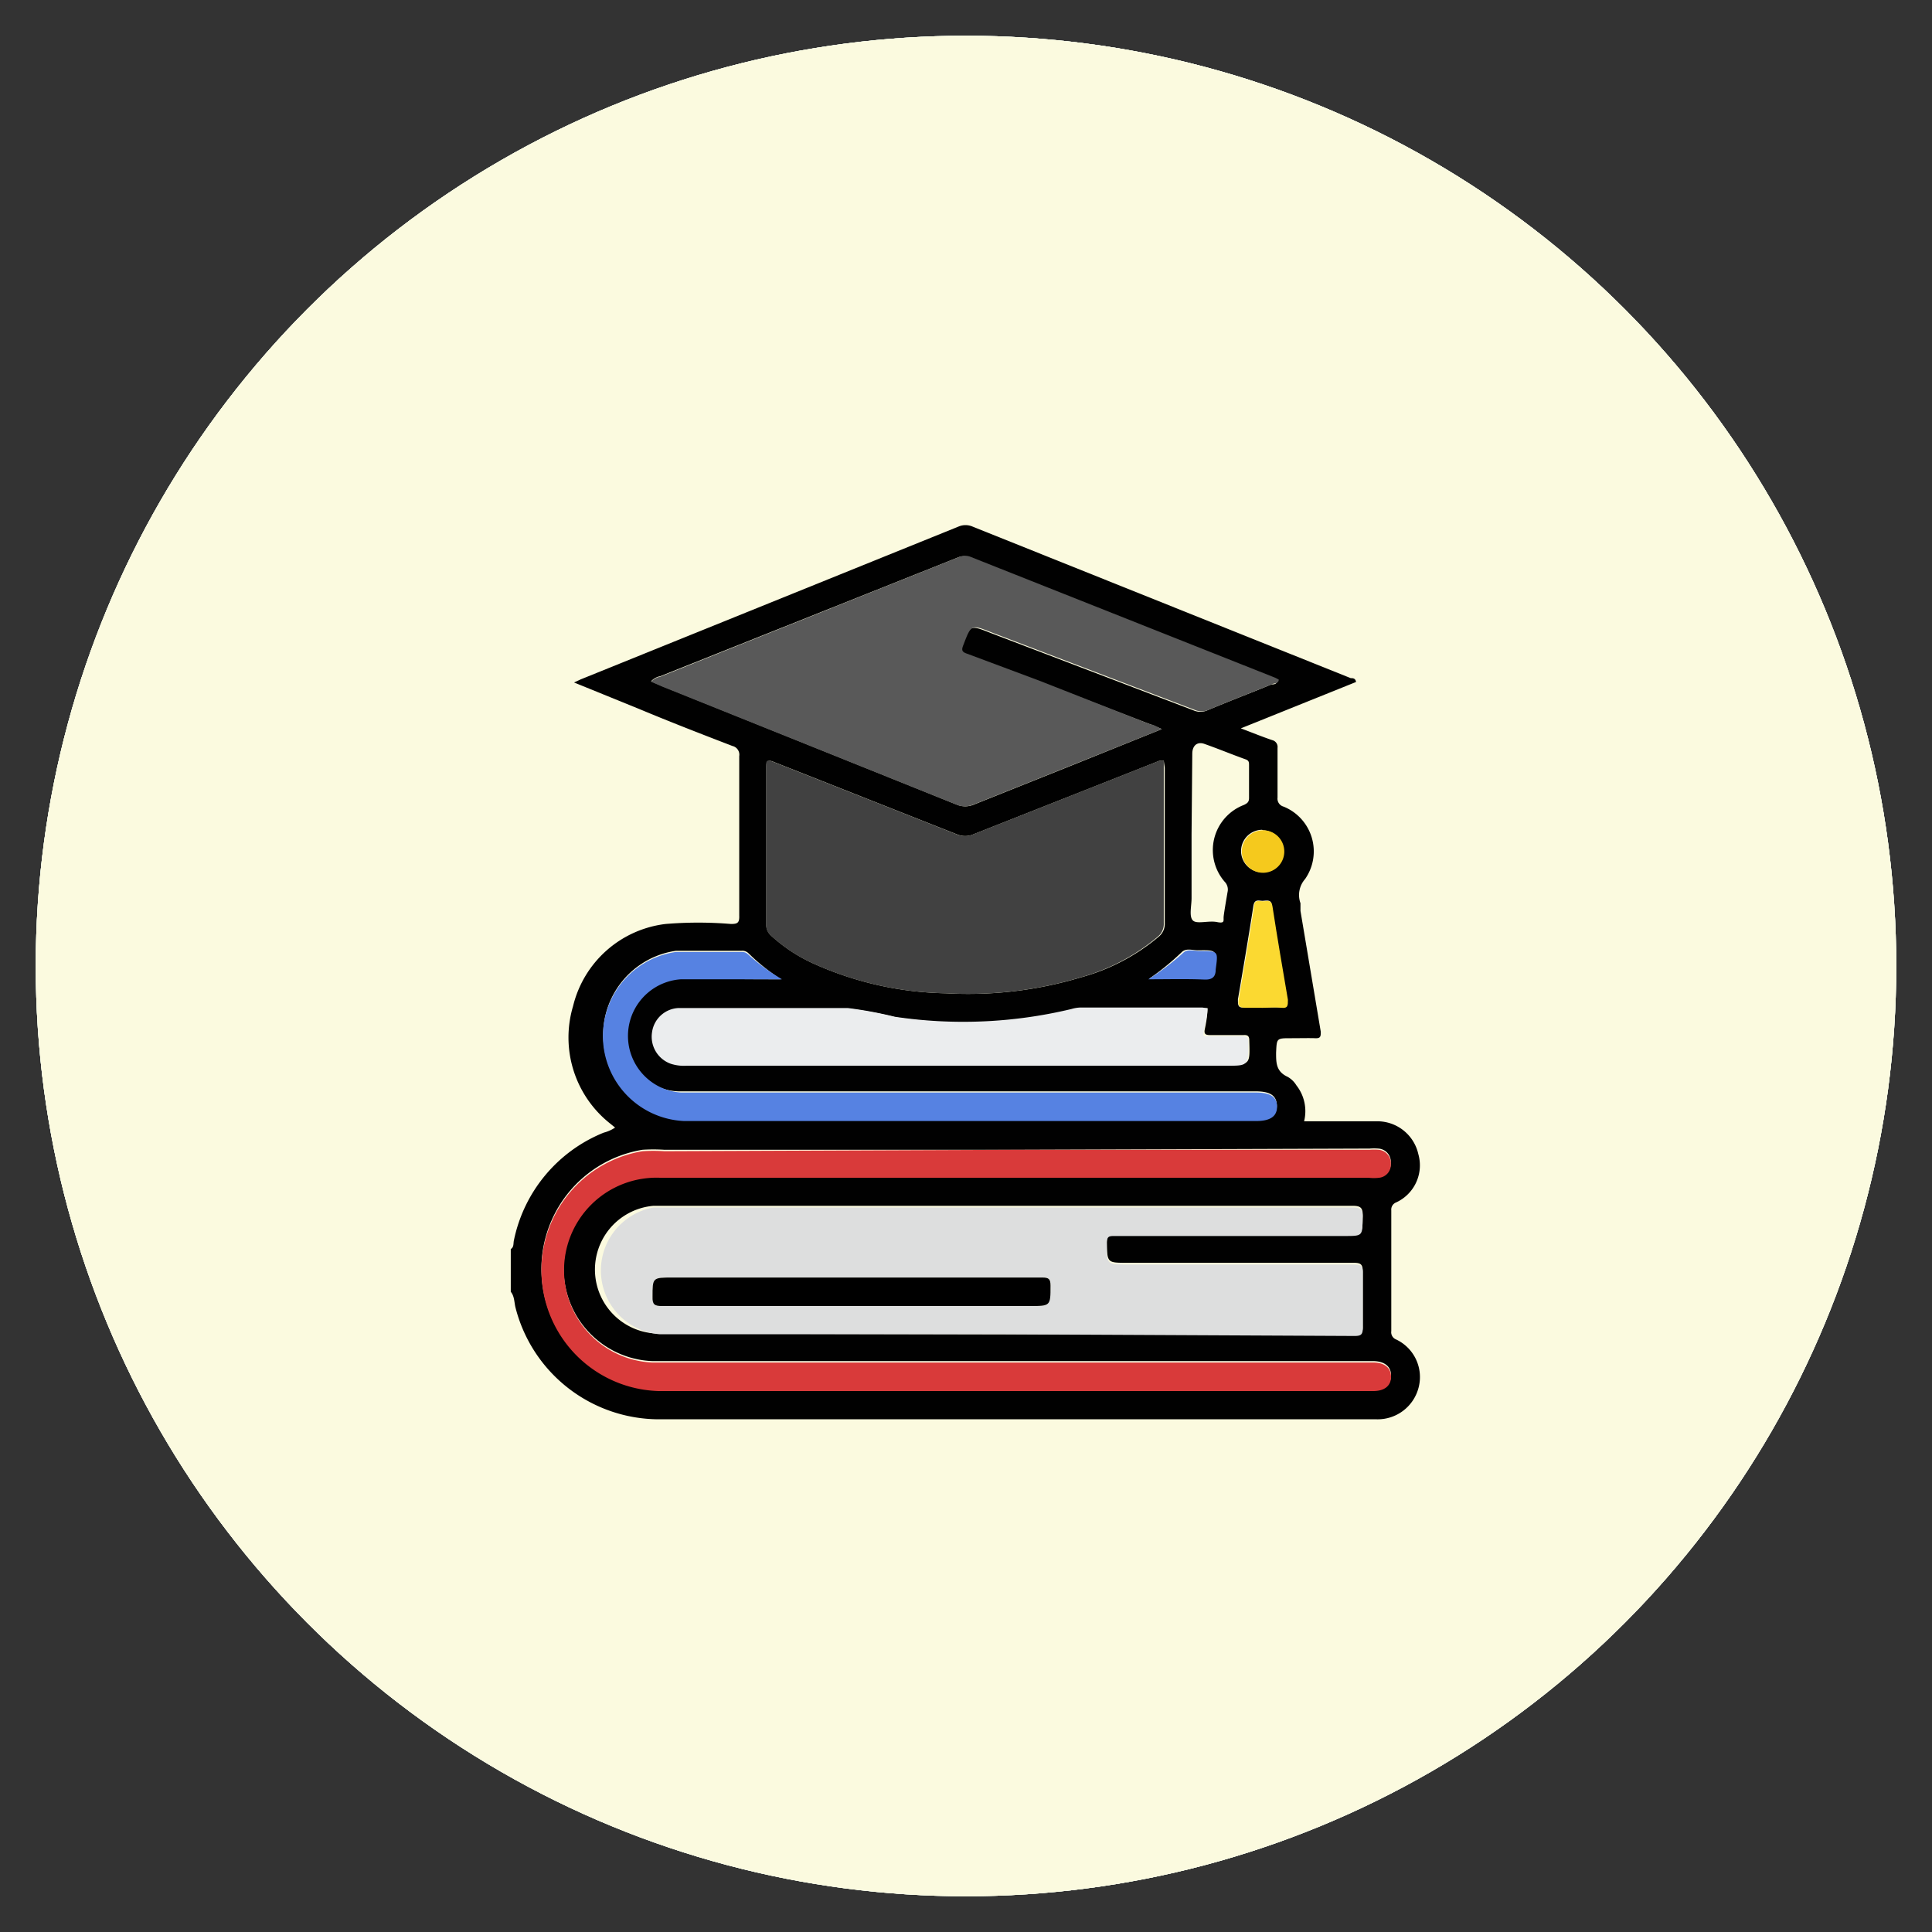
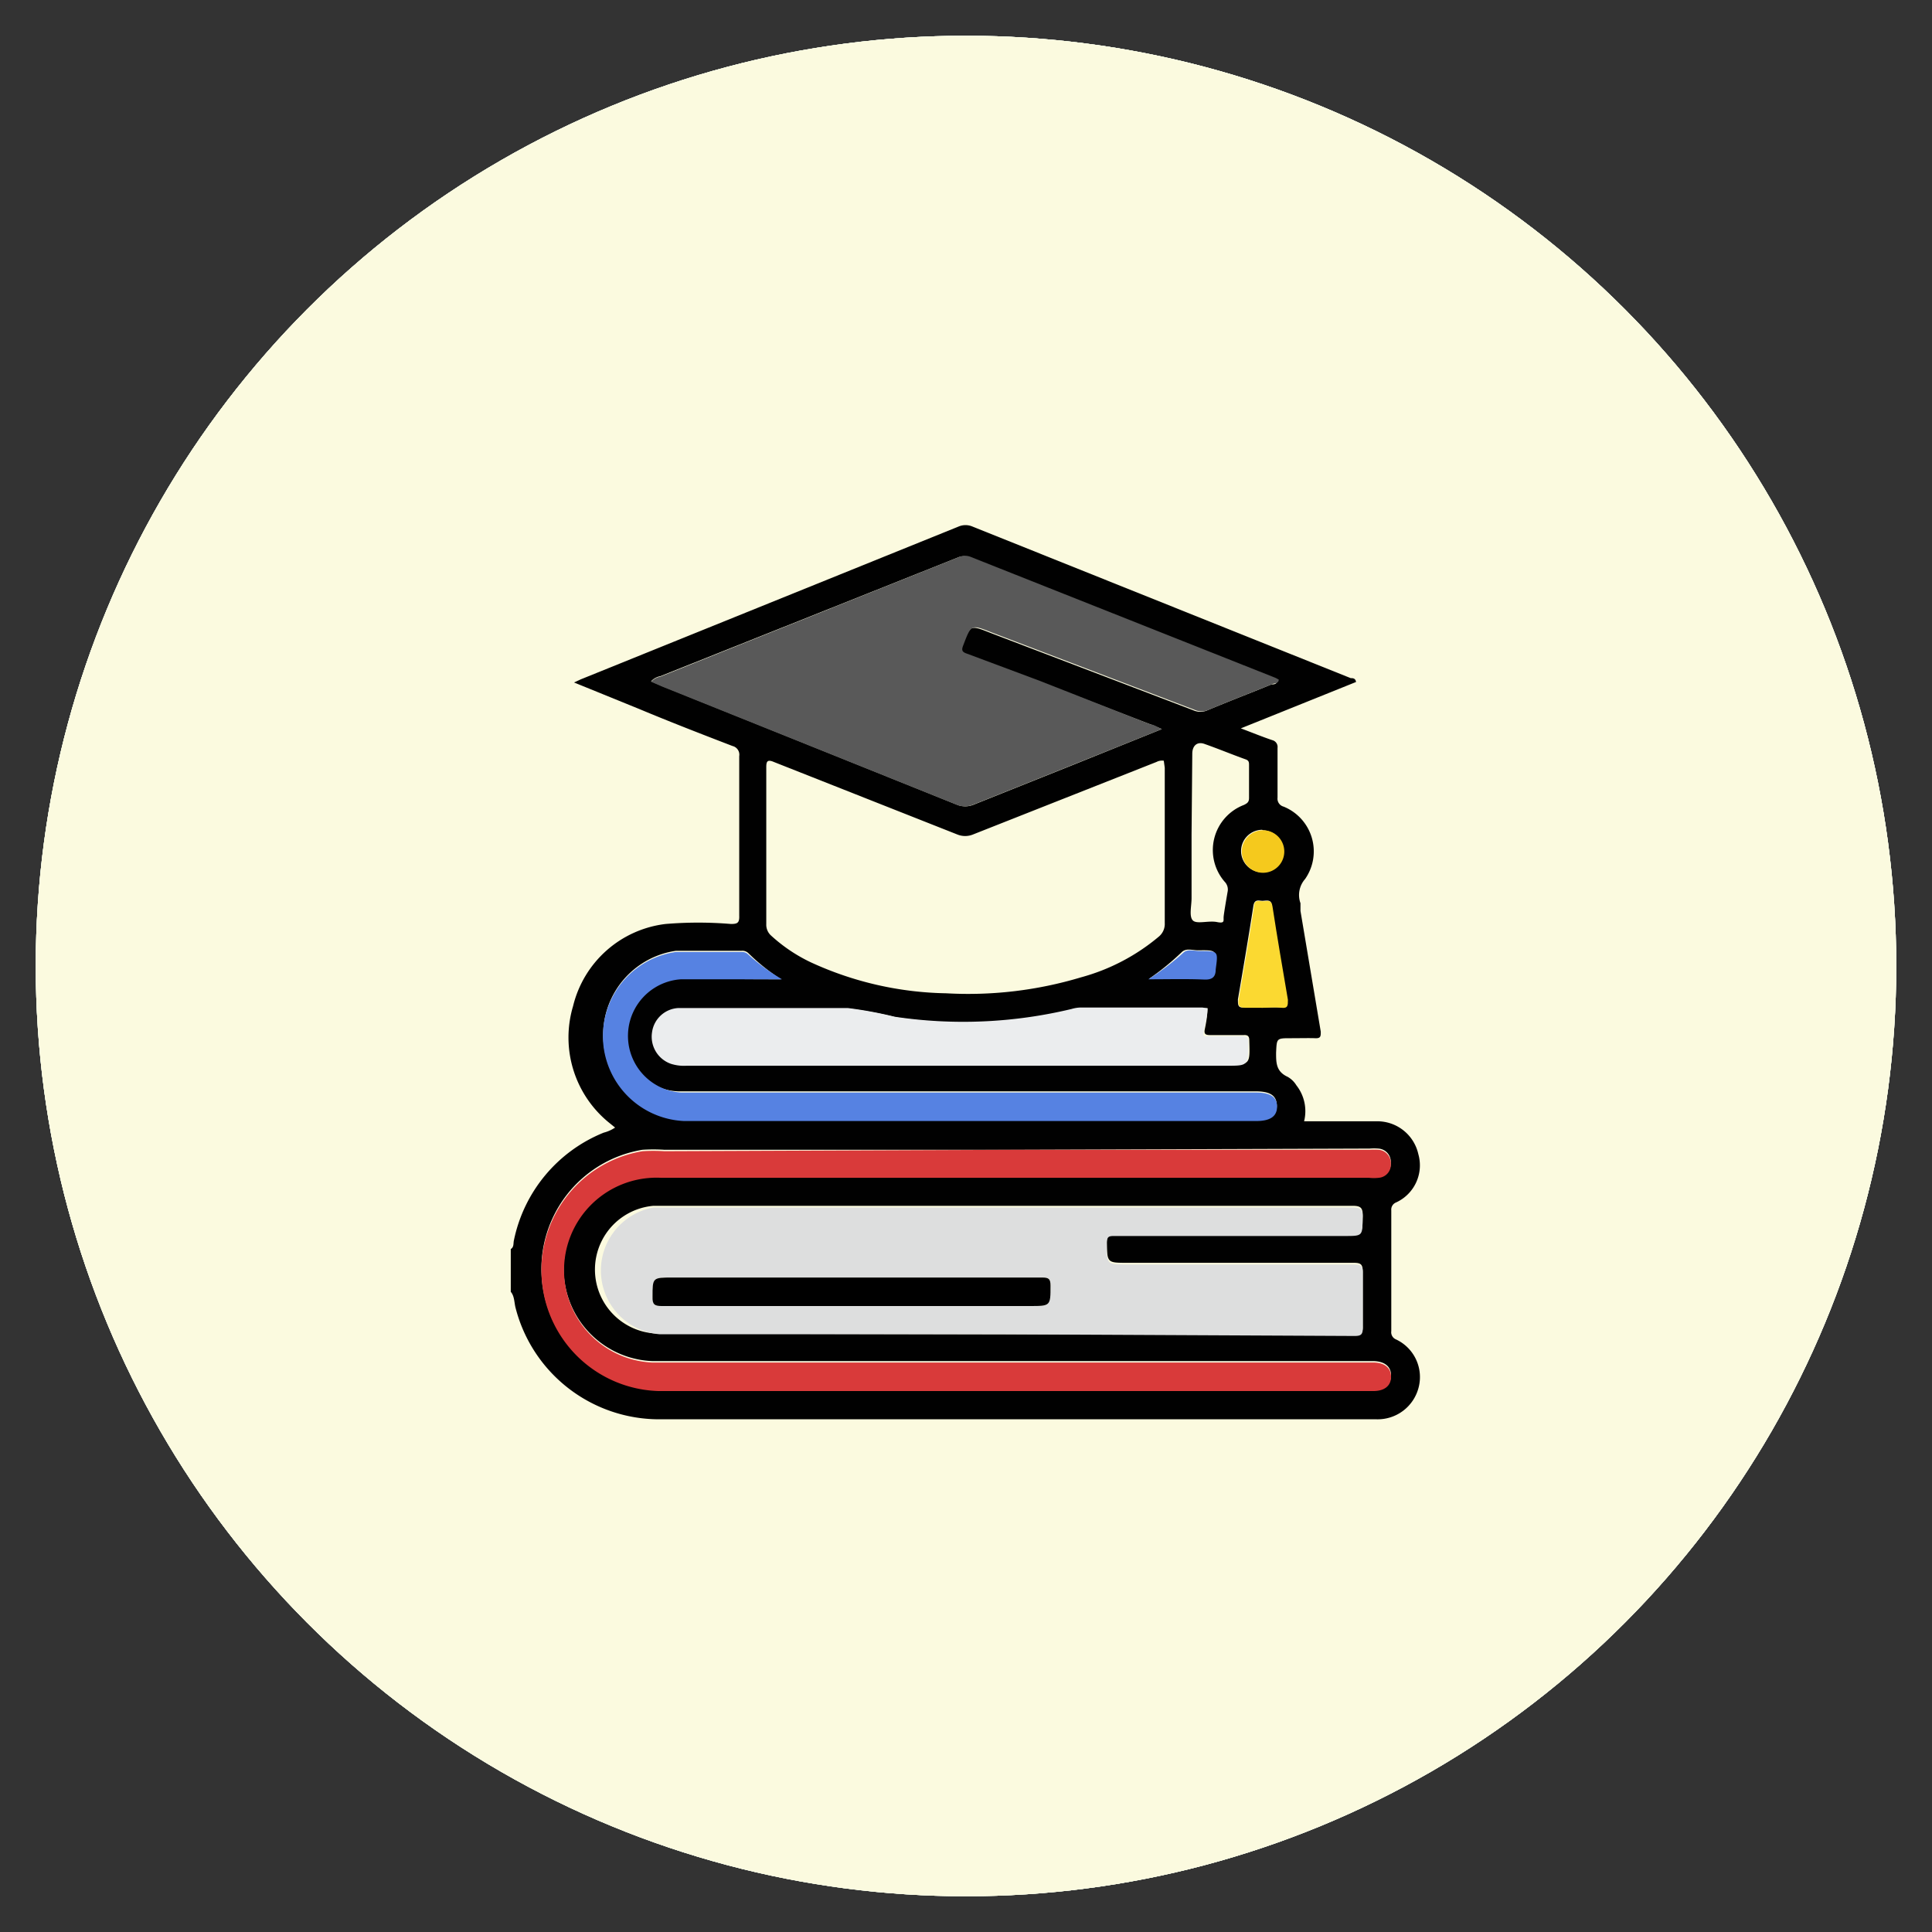
<svg xmlns="http://www.w3.org/2000/svg" id="Layer_1" data-name="Layer 1" viewBox="0 0 80 80">
  <rect x="0" y="0" width="80" height="80" fill="#333333" stroke="none" />
  <defs>
    <style>.cls-1{fill:none;}.cls-2{fill:#fbeeee;}.cls-3{fill:#030303;}.cls-4{fill:#fc4f7b;}.cls-5{fill:#fd4f7c;}.cls-6{fill:#d4daeb;}.cls-7{fill:#d13d69;}.cls-8{fill:#cf3c68;}.cls-9{fill:#d1d8e8;}.cls-10{fill:#c6cee1;}.cls-11{fill:#efbf86;}.cls-12{fill:#684a4a;}.cls-13{fill:#e3ad77;}.cls-14{fill:#674a4a;}.cls-15{fill:#594045;}.cls-16{fill:#cd986c;}.cls-17{fill:#e0ab75;}.cls-18{fill:#eafbf1;}.cls-19{clip-path:url(#clip-path);}.cls-20{fill:url(#linear-gradient);}.cls-21{clip-path:url(#clip-path-2);}.cls-22{fill:url(#linear-gradient-2);}.cls-23{fill:#fbfadf;}.cls-24{fill:#010101;}.cls-25{fill:#dddede;}.cls-26{fill:#595959;}.cls-27{fill:#414141;}.cls-28{fill:#d93a3a;}.cls-29{fill:#ebedee;}.cls-30{fill:#5682e2;}.cls-31{fill:#fbd931;}.cls-32{fill:#f5c91d;}.cls-33{fill:#5681e1;}</style>
    <clipPath id="clip-path">
-       <path class="cls-1" d="M44.12,36.36V45.6a3.89,3.89,0,0,1-.9,2.75,3.42,3.42,0,0,1-2.61,1,3.3,3.3,0,0,1-2.57-1,3.93,3.93,0,0,1-.88-2.75V36.36L32.32,34.3V45.57a9,9,0,0,0,1.07,4.53,7,7,0,0,0,2.92,2.78,10.26,10.26,0,0,0,8.47,0,7.18,7.18,0,0,0,3-2.78A8.35,8.35,0,0,0,49,45.57V33.71Z" />
-     </clipPath>
+       </clipPath>
    <linearGradient id="linear-gradient" x1="-33.46" y1="69.25" x2="-32.47" y2="69.25" gradientTransform="translate(825.11 -1605.11) scale(23.81)" gradientUnits="userSpaceOnUse">
      <stop offset="0" stop-color="#f17c21" />
      <stop offset="1" stop-color="#da5b26" />
    </linearGradient>
    <clipPath id="clip-path-2">
      <path class="cls-1" d="M37.22,29.16a.24.24,0,0,1-.06-.45l1-.43,2.07-.88,2.06.88,1,.43a.23.23,0,1,1-.18.43L40.24,27.9l-2.89,1.24-.1,0h0m3.16-2.94a2.17,2.17,0,0,0-.84.16l-9.92,4-.34.22a.75.75,0,0,0-.25,1V33l-.29.29v1.48h1.18V33.29l-.3-.29V31.82l8.55,3.54.59-.3A2.86,2.86,0,0,1,40,34.77h.89a3.1,3.1,0,0,1,1.75.53l.53.35L51,31.3a.41.41,0,0,0,.19-.2.48.48,0,0,0-.24-.66l-9.73-4.05A2.13,2.13,0,0,0,40.38,26.22Z" />
    </clipPath>
    <linearGradient id="linear-gradient-2" x1="-34.42" y1="64.62" x2="-33.43" y2="64.62" gradientTransform="matrix(0, -8.62, -8.62, 0, 597.31, -261.21)" gradientUnits="userSpaceOnUse">
      <stop offset="0" stop-color="#f17c21" />
      <stop offset="0.34" stop-color="#ed7722" />
      <stop offset="0.74" stop-color="#e36824" />
      <stop offset="1" stop-color="#da5b26" />
    </linearGradient>
  </defs>
  <g id="about_us" data-name="about us">
    <circle class="cls-2" cx="40" cy="40" r="38.52" />
    <path class="cls-3" d="M59.75,54.13c-.46.56-.91.5-1.16-.15,0-1.58,0-3.16,0-4.74a1.12,1.12,0,0,0-.38-1,1,1,0,0,0-.65-.39c-.78-.24-1.57-.46-2.36-.69a.26.26,0,0,0-.3.07L53.67,48.5a.36.36,0,0,0-.1.28c0,1.7,0,3.41,0,5.12-.07.34-.23.61-.62.6s-.53-.26-.57-.6c0-1.25,0-2.51,0-3.77a3.89,3.89,0,0,0,0-1.49c-.19-.44-.68-.75-1-1.11s-.45-.46-1-.12A3.47,3.47,0,0,1,51.11,50c0,1.31,0,2.62,0,3.93,0,.34-.22.6-.58.6a.58.58,0,0,1-.6-.54c0-1.48,0-3,0-4.46a1.77,1.77,0,0,0-.54-1.31,1.57,1.57,0,0,0-.79-.52c-1.13-.42-2.26-.82-3.39-1.25-.23-.09-.33,0-.46.17-.42.66-.86,1.3-1.3,1.95a1.21,1.21,0,0,1-2,.2,6.54,6.54,0,0,0-.81-.76v5.94c-.19.52-.53.71-.9.51a.77.77,0,0,1-.31-.51c0-.11,0-.23,0-.34,0-1.76,0-3.53,0-5.29a.42.42,0,0,0-.06-.33l-.78.79a1.23,1.23,0,0,1-2.05-.21c-.44-.65-.88-1.3-1.3-2a.32.32,0,0,0-.46-.15l-3.36,1.23a1.61,1.61,0,0,0-.87.6,1.68,1.68,0,0,0-.48,1.29c0,1.47,0,2.94,0,4.41a.58.58,0,0,1-.56.54c-.35,0-.52-.22-.62-.53,0-1.42,0-2.85,0-4.27a3,3,0,0,1,.29-1.46c.2-.34.09-.47-.22-.59s-.28-.08-.4.06a6.14,6.14,0,0,1-.45.43,2.46,2.46,0,0,1-2.11.68,3.07,3.07,0,0,1-1.74-1.06.34.34,0,0,0-.49-.09c-.49.27-1,.51-1.51.76a1.18,1.18,0,0,0-.56.45,1.06,1.06,0,0,0-.3.83V54c-.16.41-.38.59-.69.51s-.48-.37-.47-.73v-4a2.44,2.44,0,0,1,1.4-2.3l1.49-.75a5.24,5.24,0,0,1-2-1.53.75.75,0,0,1-.17-.78,8.6,8.6,0,0,0,.48-2.84,17,17,0,0,1,.23-2.84,4.82,4.82,0,0,1,7.68-2.89,5.09,5.09,0,0,1,2,3.66c.12,1.19.06,2.39.24,3.58a4.34,4.34,0,0,0,.3,1.23.79.79,0,0,1-.13.89,5.23,5.23,0,0,1-2,1.5.68.68,0,0,0,.87.11c1.05-.51,2.18-.83,3.27-1.24a1.2,1.2,0,0,0,.81-.64,3.73,3.73,0,0,1,.83-.91.88.88,0,0,0,.25-.6,3,3,0,0,0-.9-2.6,6.21,6.21,0,0,1-1.57-4.43A10.54,10.54,0,0,0,32.88,34a7.82,7.82,0,0,1,.33-5.39,5.18,5.18,0,0,1,4.68-3.08c2.94-.08,5.89,0,8.83,0,.43,0,.68.21.67.63,0,2.3.08,4.6,0,6.9A3.81,3.81,0,0,1,47,34.42,3.39,3.39,0,0,0,46.78,36,7.41,7.41,0,0,1,46,39.69a6.61,6.61,0,0,1-1.5,1.94.52.52,0,0,0-.21.5.75.75,0,0,1,0,.15,2.36,2.36,0,0,0,1,2.48s.11.09.12.14c.1.48.51.55.87.68.75.26,1.5.53,2.24.82a1,1,0,0,0,.81,0,5.08,5.08,0,0,1,.52-.15c.93-.29.69-.17.73-1a.43.43,0,0,0-.19-.39,4.37,4.37,0,0,1-1.66-3.57,3.49,3.49,0,0,0-.33-1.55,3.59,3.59,0,0,1,2.95-4.94c2-.14,3.93,0,5.9-.05.4,0,.66.2.66.55A33.83,33.83,0,0,1,57.83,39a2.15,2.15,0,0,1-.26.87,2.48,2.48,0,0,0-.29,1.41A4.28,4.28,0,0,1,55.6,45c-.34.26-.14.62-.16.93s.25.26.43.31l1.92.55a2.46,2.46,0,0,1,1.91,1.95s0,0,0,0ZM42,44.42l1-.67a.27.27,0,0,0,.14-.25v-.83c-.06,0-.08,0-.1,0l-.29.12a6.79,6.79,0,0,1-3.33.56,6.49,6.49,0,0,1-2.25-.61c-.09,0-.19-.18-.3,0A1.61,1.61,0,0,0,37,43.78l1.18.79,1.61,1.11c.1.07.18.14.3,0C40.74,45.28,41.4,44.9,42,44.42ZM24,40.74c-.52-.29-.57-.67-.16-1.1a5.5,5.5,0,0,0,.76-.84.93.93,0,0,1,.65-.31,7.18,7.18,0,0,1,3.37.94,6.36,6.36,0,0,1,1.57,1.41,3.47,3.47,0,0,0,0-.92,4.21,4.21,0,0,0-1.59-3.24,3.62,3.62,0,0,0-4.29,0,3.73,3.73,0,0,0-.52.45,4.84,4.84,0,0,0-1.11,3.61c0,.14.05.23.18.25a.72.72,0,0,1,.45.4,3.09,3.09,0,0,0,1.54,2.82,2.93,2.93,0,0,0,1.49.46,3.07,3.07,0,0,0,2.91-1.81,1.11,1.11,0,0,0-.05-1.43,4.81,4.81,0,0,0-3-1.69,1.14,1.14,0,0,0-1.3.44A1,1,0,0,1,24,40.74Zm25.77-.88a9.65,9.65,0,0,1,.13,1.86,3.16,3.16,0,0,0,1.47,2.44,3,3,0,0,0,3.44,0,3.4,3.4,0,0,0,1.32-3.25,2.81,2.81,0,0,1,.17-1.08,2,2,0,0,0,.39-1,20.63,20.63,0,0,0,.08-2.61c0-.26-.15-.25-.33-.25-1.48,0-3,0-4.44,0a2.49,2.49,0,0,0-2,.81A2.33,2.33,0,0,0,49.75,39.86ZM34.44,35.53a6.16,6.16,0,0,0,.33,2.92A5.5,5.5,0,0,0,38.61,42a4.81,4.81,0,0,0,2.32.12,5.68,5.68,0,0,0,4.66-6.56,4.09,4.09,0,0,1,.21-1.2,5,5,0,0,0,.44-2.21c0-1.71,0-3.42,0-5.13,0-.28-.06-.38-.36-.38-2.61,0-5.21,0-7.82,0a3.26,3.26,0,0,0-1.16.2,4,4,0,0,0-2,1.28,4.39,4.39,0,0,0-1.1,2.79,8,8,0,0,0,.38,3.33A3,3,0,0,1,34.44,35.53ZM40.9,46.6c.43.42.84.81,1.23,1.22.2.21.3.23.47,0,.43-.68.89-1.35,1.34-2a.59.59,0,0,0-.22-.95.19.19,0,0,0-.24,0Zm-4.5-1.84a2.52,2.52,0,0,0-.53.5c-.11.12,0,.22.09.31.49.75,1,1.48,1.48,2.24.16.24.25.21.42,0,.33-.36.68-.7,1-1,.18-.18.17-.26,0-.39-.75-.5-1.49-1-2.23-1.52Zm-11.26.9A4.29,4.29,0,0,1,25,46.75a.17.17,0,0,0,.05.18c.95,1,1.75,1,2.67,0a.14.14,0,0,0,0-.17,2.15,2.15,0,0,1-.1-.87c0-.13,0-.19-.18-.16A4.46,4.46,0,0,1,25.14,45.66Zm26.57,0c0,.28-.14.51.1.73s.68.67,1,1c.13.14.21.13.34,0a9.07,9.07,0,0,1,.82-.82.74.74,0,0,0,.25-.89,4.48,4.48,0,0,1-1.21.17A4.18,4.18,0,0,1,51.71,45.64ZM22.43,43.3c0,.5-.48,1-.18,1.42a2.82,2.82,0,0,0,1.26.86l.24.11c.08,0,.18,0,.19-.06s.11-.45-.09-.61A5.66,5.66,0,0,1,22.43,43.3Zm7.91,0A4.7,4.7,0,0,1,29,45a.32.32,0,0,0-.13.18.82.82,0,0,0,0,.49c0,.08.13,0,.2,0a4.14,4.14,0,0,0,1.45-.91c.08-.08.18-.16.14-.3C30.55,44.11,30.46,43.74,30.34,43.29Z" />
    <path class="cls-4" d="M30.55,48.26a1.61,1.61,0,0,1,.87-.6l3.36-1.23a.32.32,0,0,1,.46.15c.42.66.86,1.31,1.3,2a1.23,1.23,0,0,0,2.05.21l.78-.79a.42.42,0,0,1,.06.33c0,1.76,0,3.53,0,5.29,0,.11,0,.23,0,.34H33.79c0-.76,0-1.51,0-2.26s-.2-.78-.79-.75A11.09,11.09,0,0,0,30.55,48.26Z" />
    <path class="cls-5" d="M40.62,53.92V48a6.54,6.54,0,0,1,.81.76,1.21,1.21,0,0,0,2-.2c.44-.65.88-1.29,1.3-1.95.13-.2.23-.26.46-.17,1.13.43,2.26.83,3.39,1.25a1.57,1.57,0,0,1,.79.52c-.56.57-1.11,1.15-1.68,1.72a2.91,2.91,0,0,0-.71,1c-.59,0-.77.16-.78.76,0,.75,0,1.51,0,2.26Z" />
    <path class="cls-6" d="M21.71,48.88a1.18,1.18,0,0,1,.56-.45c.5-.25,1-.49,1.51-.76a.34.34,0,0,1,.49.09A3.07,3.07,0,0,0,26,48.82a2.46,2.46,0,0,0,2.11-.68,6.14,6.14,0,0,0,.45-.43c.12-.14.23-.13.4-.06s.42.25.22.59a3,3,0,0,0-.29,1.46c0,1.42,0,2.85,0,4.27h-5c0-.94,0-1.88,0-2.82,0-.54-.17-.71-.7-.75a.82.82,0,0,0-.37-.59A7.59,7.59,0,0,1,21.71,48.88Z" />
    <path class="cls-6" d="M53.59,53.9c0-1.71,0-3.42,0-5.12a.36.36,0,0,1,.1-.28l1.23-1.23a.26.26,0,0,1,.3-.07c.79.23,1.58.45,2.36.69a1,1,0,0,1,.65.39c0,.17-.16.25-.26.36a9.06,9.06,0,0,0-1,1.06c-.58-.11-.83.1-.83.7,0,1.17,0,2.33,0,3.5Z" />
    <path class="cls-7" d="M47,50.9a2.91,2.91,0,0,1,.71-1c.57-.57,1.12-1.15,1.68-1.72A1.77,1.77,0,0,1,50,49.5c0,1.49,0,3,0,4.46H47.41c0-.76,0-1.53,0-2.29A.8.8,0,0,0,47,50.9Z" />
    <path class="cls-8" d="M30.55,48.26A11.09,11.09,0,0,1,33,50.9a.85.85,0,0,0-.37.79c0,.75,0,1.51,0,2.26H30.07c0-1.47,0-2.94,0-4.41A1.68,1.68,0,0,1,30.55,48.26Z" />
-     <path class="cls-9" d="M51.12,53.9c0-1.31,0-2.62,0-3.93a3.47,3.47,0,0,0-.83-2.56c.6-.34.6-.34,1,.12s.85.67,1,1.11a3.89,3.89,0,0,1,0,1.49c0,1.26,0,2.52,0,3.77Z" />
+     <path class="cls-9" d="M51.12,53.9c0-1.31,0-2.62,0-3.93a3.47,3.47,0,0,0-.83-2.56s.85.67,1,1.11a3.89,3.89,0,0,1,0,1.49c0,1.26,0,2.52,0,3.77Z" />
    <path class="cls-10" d="M57,49.7a9.06,9.06,0,0,1,1-1.06c.1-.11.25-.19.26-.36a1.12,1.12,0,0,1,.38,1c0,1.58,0,3.16,0,4.74h-1.3c0-1.2,0-2.39,0-3.59A.75.75,0,0,0,57,49.7Z" />
    <path class="cls-10" d="M21.71,48.88a7.59,7.59,0,0,0,1.1.94.82.82,0,0,1,.37.59.7.7,0,0,0-.46.76c0,.93,0,1.87,0,2.81h-1.3V49.71A1.06,1.06,0,0,1,21.71,48.88Z" />
    <path class="cls-3" d="M57,49.7a.75.75,0,0,1,.33.69c0,1.2,0,2.39,0,3.59-.09.31-.26.54-.61.52s-.53-.26-.57-.6c0-1.17,0-2.33,0-3.5C56.13,49.8,56.38,49.59,57,49.7Z" />
    <path class="cls-3" d="M22.71,54c0-.94,0-1.88,0-2.81a.7.7,0,0,1,.46-.76c.53,0,.69.21.7.75,0,.94,0,1.88,0,2.82a.59.59,0,0,1-.57.52A.61.61,0,0,1,22.71,54Z" />
    <path class="cls-3" d="M47,50.9a.8.8,0,0,1,.39.77c0,.76,0,1.53,0,2.29-.09.32-.27.57-.63.54s-.5-.26-.55-.58c0-.75,0-1.51,0-2.26C46.25,51.06,46.43,50.88,47,50.9Z" />
    <path class="cls-3" d="M32.61,54c0-.75,0-1.51,0-2.26A.85.85,0,0,1,33,50.9c.59,0,.79.15.79.75s0,1.5,0,2.26c0,.32-.2.57-.55.59S32.7,54.28,32.61,54Z" />
    <path class="cls-11" d="M45.59,35.57a5.68,5.68,0,0,1-4.66,6.56A4.81,4.81,0,0,1,38.61,42c0-.16-.14-.27-.22-.4a5.66,5.66,0,0,1-.85-2.79c0-1.47,0-3,0-4.43a1.22,1.22,0,0,1,.4-.92,1.61,1.61,0,0,1,1.1-.34,12.24,12.24,0,0,1,4,.2,6.39,6.39,0,0,0,1.28.35A2.13,2.13,0,0,0,45.59,35.57Z" />
    <path class="cls-12" d="M45.59,35.57a2.13,2.13,0,0,1-1.28-1.89v-.22a.54.54,0,0,0,.57-.42.57.57,0,0,0-.25-.66,3.94,3.94,0,0,0-.45-.36,7.91,7.91,0,0,0-3.92-1.21,20.12,20.12,0,0,0-2.8,0c-.08-.21-.28-.29-.42-.44a2.42,2.42,0,0,1-.57-2.67c.11-.31.36-.52.44-.84a3.26,3.26,0,0,1,1.16-.2c2.61,0,5.21,0,7.82,0,.3,0,.36.1.36.38,0,1.71,0,3.42,0,5.13a5,5,0,0,1-.44,2.21A4.09,4.09,0,0,0,45.59,35.57Z" />
    <path class="cls-13" d="M44.31,33.46v.22A6.39,6.39,0,0,1,43,33.33a12.24,12.24,0,0,0-4-.2,1.61,1.61,0,0,0-1.1.34,1.22,1.22,0,0,0-.4.92c0,1.48,0,3,0,4.43a5.66,5.66,0,0,0,.85,2.79c.08.13.21.24.22.4a5.5,5.5,0,0,1-3.84-3.56,6.16,6.16,0,0,1-.33-2.92,2,2,0,0,0,1.18-1.44c.47-.07.62-.23.63-.7a8.81,8.81,0,0,0,0-.89c0-.27.07-.37.34-.41a16.39,16.39,0,0,1,4.64,0,4.9,4.9,0,0,1,2.67,1.17A.59.59,0,0,0,44.31,33.46Z" />
    <path class="cls-11" d="M56.11,40.86a3.4,3.4,0,0,1-1.32,3.25,3,3,0,0,1-3.44,0,9.33,9.33,0,0,1-.24-2.47,1.27,1.27,0,0,1,1.41-1.36,15.5,15.5,0,0,1,1.67.18C54.83,40.61,55.47,40.74,56.11,40.86Z" />
    <path class="cls-14" d="M50,36.75a2.49,2.49,0,0,1,2-.81c1.48,0,3,0,4.44,0,.18,0,.34,0,.33.25a20.63,20.63,0,0,1-.08,2.61,2,2,0,0,1-.39,1l-.86-.55a.68.68,0,0,0-.49-.74c-.21-.08-.42-.17-.64-.23a14.42,14.42,0,0,0-3-.39.73.73,0,0,0-.71.37c-.24,0-.36-.15-.47-.32A1.42,1.42,0,0,1,50,36.75Z" />
    <path class="cls-14" d="M24.26,36.69a3.62,3.62,0,0,1,4.29,0,4.21,4.21,0,0,1,1.59,3.24,3.47,3.47,0,0,1,0,.92,6.36,6.36,0,0,0-1.57-1.41,7.18,7.18,0,0,0-3.37-.94.93.93,0,0,0-.65.31A2.57,2.57,0,0,1,24.26,36.69Z" />
-     <path class="cls-15" d="M35.62,34.09a2,2,0,0,1-1.18,1.44,3,3,0,0,0-.27-1.26,8,8,0,0,1-.38-3.33,4.39,4.39,0,0,1,1.1-2.79,4,4,0,0,1,2-1.28c-.08.32-.33.53-.44.84A2.42,2.42,0,0,0,37,30.38c.14.15.34.23.42.44l-1.3.16a1.21,1.21,0,0,0-1,.95,5.61,5.61,0,0,0,0,1.53A.62.62,0,0,0,35.62,34.09Z" />
    <path class="cls-11" d="M29.2,42.87a3.07,3.07,0,0,1-2.91,1.81,2.93,2.93,0,0,1-1.49-.46c0-.11-.05-.22-.08-.33-.25-.83-.36-1.63.51-2.19l0,0c.4-.83,1-.71,1.63-.34A7.53,7.53,0,0,1,29.2,42.87Z" />
    <path class="cls-13" d="M55.42,39.23l.86.55a2.81,2.81,0,0,0-.17,1.08c-.64-.12-1.28-.25-1.92-.35a15.5,15.5,0,0,0-1.67-.18,1.27,1.27,0,0,0-1.41,1.36,9.33,9.33,0,0,0,.24,2.47,3.16,3.16,0,0,1-1.47-2.44,9.65,9.65,0,0,0-.13-1.86l.9-1a1.84,1.84,0,0,0,.89.2,9.3,9.3,0,0,1,3,.53C55,39.74,55.17,39.64,55.42,39.23Z" />
    <path class="cls-13" d="M29.2,42.87a7.53,7.53,0,0,0-2.31-1.54c-.66-.37-1.23-.49-1.63.34l0,0c-.87.56-.76,1.36-.51,2.19,0,.11.06.22.08.33a3.09,3.09,0,0,1-1.54-2.82l.72-.66a1,1,0,0,0,.9-.55,1.14,1.14,0,0,1,1.3-.44,4.81,4.81,0,0,1,3,1.69A1.11,1.11,0,0,1,29.2,42.87Z" />
    <path class="cls-16" d="M38.22,44.57,37,43.78a1.61,1.61,0,0,1-.16-1.08c.11-.15.21,0,.3,0a6.49,6.49,0,0,0,2.25.61,6.79,6.79,0,0,0,3.33-.56l.29-.12s0,0,.1,0v.83a.27.27,0,0,1-.14.25l-1,.67-.26,0a8.07,8.07,0,0,1-2.5.15C38.9,44.54,38.56,44.35,38.22,44.57Z" />
    <path class="cls-8" d="M40.9,46.6l2.58-1.76a.19.19,0,0,1,.24,0,.59.59,0,0,1,.22.95c-.45.67-.91,1.34-1.34,2-.17.27-.27.25-.47,0C41.74,47.41,41.33,47,40.9,46.6Z" />
    <path class="cls-15" d="M24,40.74l-.72.66a.72.72,0,0,0-.45-.4c-.13,0-.18-.11-.18-.25a4.84,4.84,0,0,1,1.11-3.61,3.73,3.73,0,0,1,.52-.45,2.57,2.57,0,0,0,.32,2.11,5.5,5.5,0,0,1-.76.84C23.41,40.07,23.46,40.45,24,40.74Z" />
    <path class="cls-8" d="M36.4,44.76l.23.14c.74.51,1.48,1,2.23,1.52.21.13.22.21,0,.39-.36.33-.71.67-1,1-.17.18-.26.21-.42,0-.48-.76-1-1.49-1.48-2.24-.06-.09-.2-.19-.09-.31A2.52,2.52,0,0,1,36.4,44.76Z" />
    <path class="cls-17" d="M25.14,45.66a4.46,4.46,0,0,0,2.35,0c.15,0,.18,0,.18.16a2.15,2.15,0,0,0,.1.87.14.14,0,0,1,0,.17C26.82,48,26,48,25.07,46.93a.17.17,0,0,1-.05-.18A4.29,4.29,0,0,0,25.14,45.66Z" />
-     <path class="cls-17" d="M51.71,45.64a4.18,4.18,0,0,0,1.31.2,4.48,4.48,0,0,0,1.21-.17.74.74,0,0,1-.25.89,9.07,9.07,0,0,0-.82.82c-.13.13-.21.14-.34,0-.33-.34-.66-.68-1-1S51.76,45.92,51.71,45.64Z" />
    <path class="cls-15" d="M50.65,38.86l-.9,1a2.33,2.33,0,0,1,.2-3.11,1.42,1.42,0,0,0,.16,1.17c.11.17.23.33.47.32A1.45,1.45,0,0,0,50.65,38.86Z" />
    <path class="cls-17" d="M38.22,44.57c.34-.22.68,0,1,0a8.07,8.07,0,0,0,2.5-.15l.26,0c-.58.48-1.24.86-1.85,1.3-.12.1-.2,0-.3,0Z" />
-     <path class="cls-15" d="M22.43,43.3A5.66,5.66,0,0,0,23.85,45c.2.16.09.41.09.61s-.11.09-.19.06l-.24-.11a2.82,2.82,0,0,1-1.26-.86C22,44.26,22.46,43.8,22.43,43.3Z" />
    <path class="cls-14" d="M30.34,43.29c.12.45.21.82.31,1.18,0,.14-.06.22-.14.3a4.14,4.14,0,0,1-1.45.91c-.07,0-.17.07-.2,0a.82.82,0,0,1,0-.49A.32.32,0,0,1,29,45,4.7,4.7,0,0,0,30.34,43.29Z" />
    <path class="cls-3" d="M35.62,34.09a.62.62,0,0,1-.53-.63,5.61,5.61,0,0,1,0-1.53,1.21,1.21,0,0,1,1-.95l1.3-.16a20.12,20.12,0,0,1,2.8,0A7.91,7.91,0,0,1,44.18,32a3.94,3.94,0,0,1,.45.36.57.57,0,0,1,.25.66.54.54,0,0,1-.57.42.59.59,0,0,1-.41-.19,4.9,4.9,0,0,0-2.67-1.17,16.39,16.39,0,0,0-4.64,0c-.27,0-.36.14-.34.41a8.81,8.81,0,0,1,0,.89C36.24,33.86,36.09,34,35.62,34.09Z" />
    <path class="cls-3" d="M50.65,38.86a1.45,1.45,0,0,1-.07-.62.73.73,0,0,1,.71-.37,14.42,14.42,0,0,1,3,.39c.22.06.43.15.64.23a.68.68,0,0,1,.49.74c-.25.41-.46.51-.84.36a9.3,9.3,0,0,0-3-.53A1.84,1.84,0,0,1,50.65,38.86Z" />
  </g>
  <g id="educrypt">
    <circle class="cls-18" cx="40" cy="40" r="38.52" />
    <g class="cls-19">
      <rect class="cls-20" x="30.28" y="35.03" width="20.72" height="17.44" transform="matrix(0.04, -1, 1, 0.04, -4.69, 82.61)" />
    </g>
    <g class="cls-21">
      <rect class="cls-22" x="28.74" y="26.22" width="22.6" height="9.44" />
    </g>
  </g>
  <circle class="cls-18" cx="40" cy="40" r="38.52" />
  <g id="edtech">
    <circle class="cls-23" cx="40" cy="40" r="38.52" />
    <path class="cls-24" d="M21.15,53.49V51.72c.14-.08.1-.24.13-.36A6.14,6.14,0,0,1,25,46.9a1.51,1.51,0,0,0,.47-.21l-.21-.17a4.54,4.54,0,0,1-1.53-4.86,4.49,4.49,0,0,1,3.83-3.4,16.36,16.36,0,0,1,2.71,0c.27,0,.35-.05.34-.34,0-2.2,0-4.41,0-6.61a.37.37,0,0,0-.28-.42c-1.3-.5-2.59-1-3.88-1.54l-2.68-1.09.28-.13L39.7,21.8a.73.73,0,0,1,.56,0l15.67,6.28c.08,0,.2,0,.22.16l-4.77,1.92c.48.18.89.35,1.31.49a.29.29,0,0,1,.21.32c0,.68,0,1.37,0,2.06a.34.34,0,0,0,.25.37,2,2,0,0,1,.89,3,1,1,0,0,0-.19,1c0,.1,0,.22,0,.32l.84,5c0,.19,0,.28-.23.27s-.66,0-1,0c-.61,0-.59,0-.62.6,0,.42,0,.78.48,1a1,1,0,0,1,.36.35A1.73,1.73,0,0,1,54,46.43h3a1.74,1.74,0,0,1,1.73,1.36,1.69,1.69,0,0,1-.92,2,.32.32,0,0,0-.2.33v5a.32.32,0,0,0,.19.34,1.72,1.72,0,0,1,.94,2A1.75,1.75,0,0,1,57,58.77H27.27a6.14,6.14,0,0,1-5.92-4.61C21.29,53.94,21.31,53.68,21.15,53.49Zm20.47,1.76H56.09c.28,0,.35-.07.34-.34,0-.75,0-1.5,0-2.24,0-.32-.08-.38-.38-.38H46.68c-.84,0-.83,0-.85-.85,0-.29.09-.33.35-.33H55.7c.72,0,.71,0,.73-.74,0-.34-.06-.44-.42-.44H27.06a2.65,2.65,0,0,0,.27,5.29Zm6.49-25.06c-.21-.09-.33-.15-.46-.19L43,28.21l-3-1.12c-.21-.07-.25-.14-.16-.36.33-.86.32-.86,1.18-.52l0,0,8.39,3.2a.71.71,0,0,0,.59,0c.88-.37,1.77-.71,2.65-1.07.1,0,.23,0,.25-.18l-.13-.07-12.6-5a.63.63,0,0,0-.52,0L27.34,28a.69.69,0,0,0-.38.21l.46.2L39.6,33.31a.91.91,0,0,0,.74,0l4-1.6Zm.08,1.31a.49.49,0,0,0-.3.05l-7.59,3a.86.86,0,0,1-.67,0l-7.59-3c-.28-.12-.31,0-.31.22,0,2.17,0,4.33,0,6.5a.6.6,0,0,0,.21.48,6.64,6.64,0,0,0,1.64,1.1,13.93,13.93,0,0,0,5.6,1.28,16.22,16.22,0,0,0,5.58-.66A8.43,8.43,0,0,0,48,38.77a.68.68,0,0,0,.23-.55c0-2.14,0-4.29,0-6.43ZM42,47.61H27.51a6.85,6.85,0,0,0-.91,0,5,5,0,0,0,.66,9.93q14.81,0,29.61,0c.46,0,.73-.22.73-.59s-.27-.58-.73-.59H27a3.82,3.82,0,0,1,.33-7.64H56.69a1.79,1.79,0,0,0,.4,0,.54.54,0,0,0,.5-.58.55.55,0,0,0-.51-.58,2.16,2.16,0,0,0-.36,0ZM50,41.75l-.16,0H44.81a1.43,1.43,0,0,0-.35.06,19.24,19.24,0,0,1-7.33.32,16.51,16.51,0,0,0-1.94-.36c-2.35,0-4.7,0-7,0a1.16,1.16,0,0,0-1.1,1A1.19,1.19,0,0,0,27.78,44a1.79,1.79,0,0,0,.65.08H50.84c.93,0,.92,0,.89-1,0-.17-.06-.23-.23-.22-.47,0-.93,0-1.4,0-.2,0-.25-.06-.21-.25S50,42.06,50,41.75Zm-17.66-1.2A8.46,8.46,0,0,1,31,39.48a.36.36,0,0,0-.29-.11c-.91,0-1.82,0-2.72,0a3.52,3.52,0,0,0,.35,7H52c.6,0,.88-.19.87-.6s-.28-.58-.88-.58H28.21a2.22,2.22,0,0,1-1.8-.84,2.34,2.34,0,0,1,1.79-3.85C29.55,40.54,30.91,40.55,32.38,40.55Zm17-6v2.64c0,.32-.11.75.05.92s.65,0,1,.07.26-.06.28-.24.1-.65.16-1a.46.46,0,0,0-.12-.43,2,2,0,0,1,.8-3.18c.14-.07.21-.12.21-.29,0-.45,0-.9,0-1.35,0-.12,0-.2-.15-.25-.56-.2-1.11-.43-1.68-.63-.31-.12-.52.06-.52.4Zm2.92,7.16c.26,0,.52,0,.77,0s.31-.09.27-.33c-.22-1.29-.44-2.57-.64-3.87,0-.27-.2-.22-.36-.21s-.35-.1-.4.21c-.2,1.29-.42,2.58-.64,3.87,0,.24,0,.37.27.33S52.05,41.73,52.29,41.73Zm0-7.35a.88.88,0,1,0,.89.89A.89.89,0,0,0,52.3,34.38Zm-4.75,6.17c.84,0,1.56,0,2.27,0,.34,0,.46-.09.5-.42.1-.77.12-.77-.67-.76-.23,0-.49-.1-.67.07A10.72,10.72,0,0,1,47.55,40.55Z" />
    <path class="cls-25" d="M41.62,55.25H27.33A2.65,2.65,0,0,1,27.06,50H56c.36,0,.44.1.42.44,0,.74,0,.74-.73.74H46.18c-.26,0-.35,0-.35.33,0,.85,0,.85.85.85h9.37c.3,0,.39.06.38.38,0,.74,0,1.49,0,2.24,0,.27-.06.34-.34.34ZM35.3,52.9H27.84c-.81,0-.8,0-.82.8,0,.31.08.38.38.38H42.64c.86,0,.84,0,.86-.84,0-.28-.07-.34-.34-.34Z" />
    <path class="cls-26" d="M48.11,30.19l-3.79,1.52-4,1.6a.91.91,0,0,1-.74,0L27.42,28.43l-.46-.2a.69.69,0,0,1,.38-.21L39.7,23.07a.63.63,0,0,1,.52,0l12.6,5,.13.07c0,.15-.15.15-.25.18-.88.36-1.77.7-2.65,1.07a.71.71,0,0,1-.59,0l-8.39-3.2,0,0c-.86-.34-.85-.34-1.18.52-.09.22-.05.29.16.36l3,1.12L47.65,30C47.78,30,47.9,30.1,48.11,30.19Z" />
-     <path class="cls-27" d="M48.19,31.5v.29c0,2.14,0,4.29,0,6.43a.68.68,0,0,1-.23.55,8.43,8.43,0,0,1-3.21,1.7,16.22,16.22,0,0,1-5.58.66,13.93,13.93,0,0,1-5.6-1.28,6.64,6.64,0,0,1-1.64-1.1.6.6,0,0,1-.21-.48c0-2.17,0-4.33,0-6.5,0-.26,0-.34.31-.22l7.59,3a.86.86,0,0,0,.67,0l7.59-3A.49.49,0,0,1,48.19,31.5Z" />
    <path class="cls-28" d="M42,47.61H56.72a2.16,2.16,0,0,1,.36,0,.55.55,0,0,1,.51.58.54.54,0,0,1-.5.58,1.79,1.79,0,0,1-.4,0H27.37A3.82,3.82,0,0,0,27,56.42H56.87c.46,0,.73.22.73.59s-.27.59-.73.59q-14.8,0-29.61,0a5,5,0,0,1-.66-9.93,6.85,6.85,0,0,1,.91,0Z" />
    <path class="cls-29" d="M50,41.75c0,.31-.09.61-.15.91s0,.25.21.25c.47,0,.93,0,1.4,0,.17,0,.22.05.23.22,0,1,0,1-.89,1H28.43a1.79,1.79,0,0,1-.65-.08A1.19,1.19,0,0,1,27,42.74a1.16,1.16,0,0,1,1.1-1c2.35,0,4.7,0,7,0a16.51,16.51,0,0,1,1.94.36,19.24,19.24,0,0,0,7.33-.32,1.43,1.43,0,0,1,.35-.06h5.07Z" />
    <path class="cls-30" d="M32.38,40.55c-1.47,0-2.83,0-4.18,0a2.35,2.35,0,0,0,0,4.69H52c.6,0,.88.18.88.58s-.27.6-.87.6H28.33a3.52,3.52,0,0,1-.35-7c.9,0,1.81,0,2.72,0a.36.36,0,0,1,.29.11A8.46,8.46,0,0,0,32.38,40.55Z" />
    <path class="cls-31" d="M52.29,41.73c-.24,0-.49,0-.73,0s-.31-.09-.27-.33c.22-1.29.44-2.58.64-3.87,0-.31.24-.2.4-.21s.32-.06.36.21c.2,1.3.42,2.58.64,3.87,0,.24,0,.36-.27.33S52.55,41.73,52.29,41.73Z" />
    <path class="cls-32" d="M52.3,34.38a.88.88,0,1,1,0,1.76.88.88,0,0,1,0-1.76Z" />
    <path class="cls-33" d="M47.55,40.55A10.72,10.72,0,0,0,49,39.45c.18-.17.44-.07.67-.07.79,0,.77,0,.67.76,0,.33-.16.44-.5.42C49.11,40.53,48.39,40.55,47.55,40.55Z" />
    <path d="M35.3,52.9h7.86c.27,0,.34.06.34.34,0,.84,0,.84-.86.84H27.4c-.3,0-.39-.07-.38-.38,0-.8,0-.8.82-.8Z" />
  </g>
</svg>